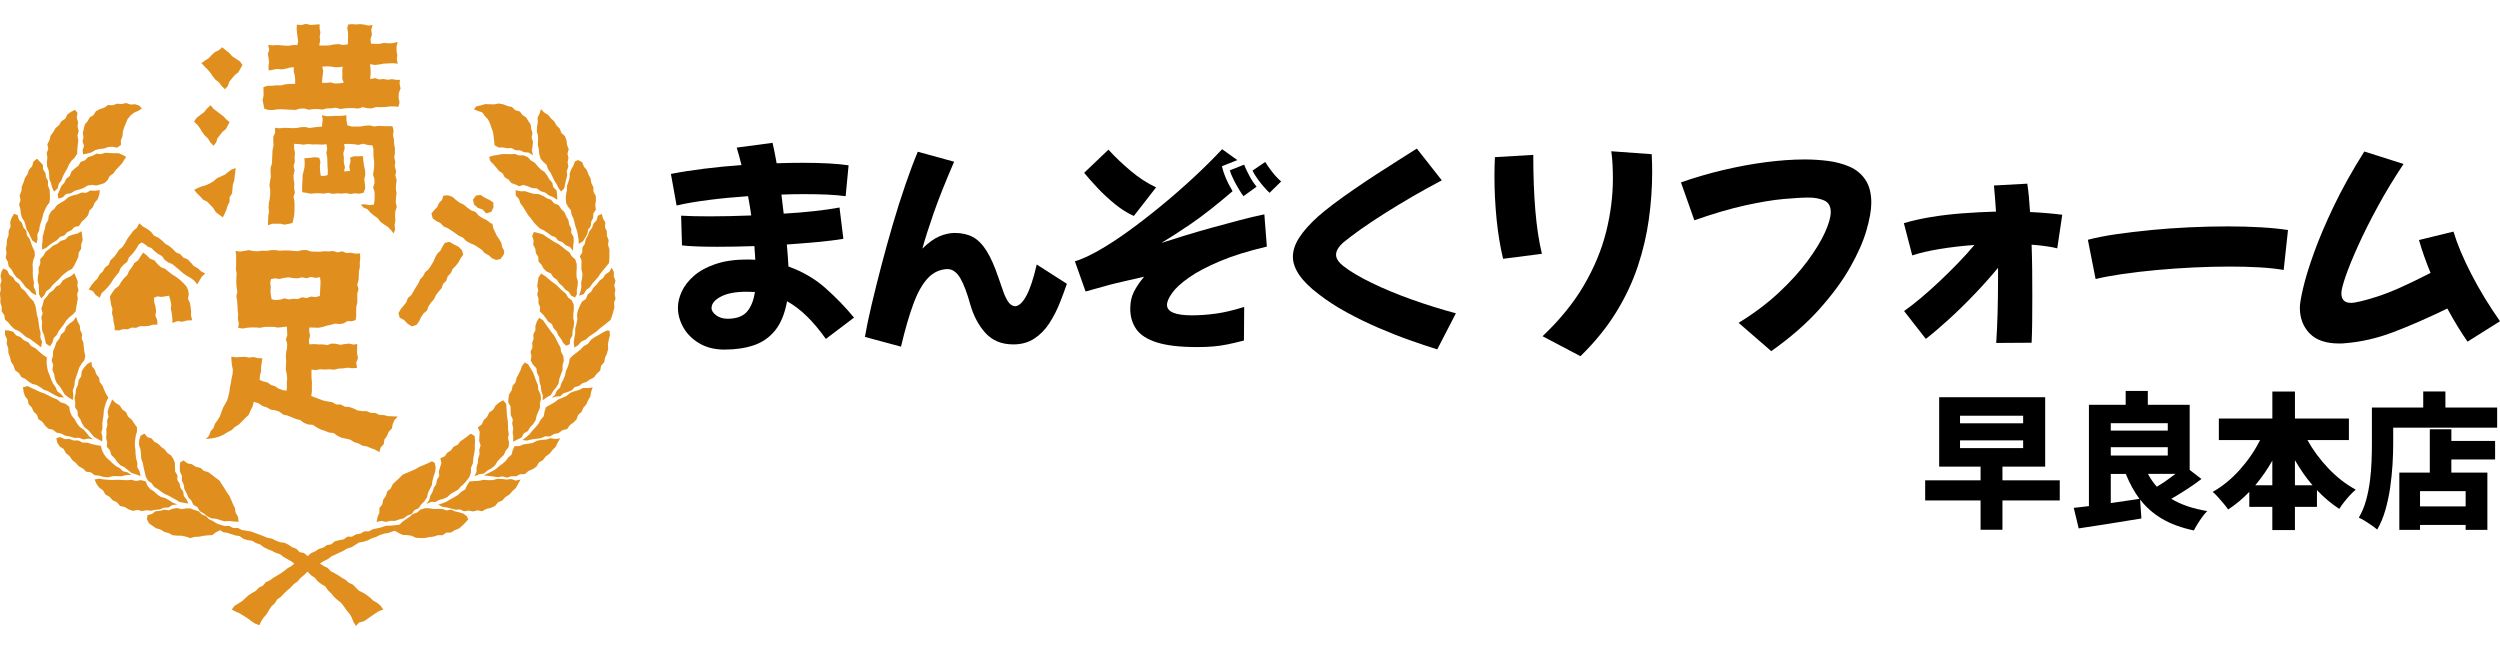
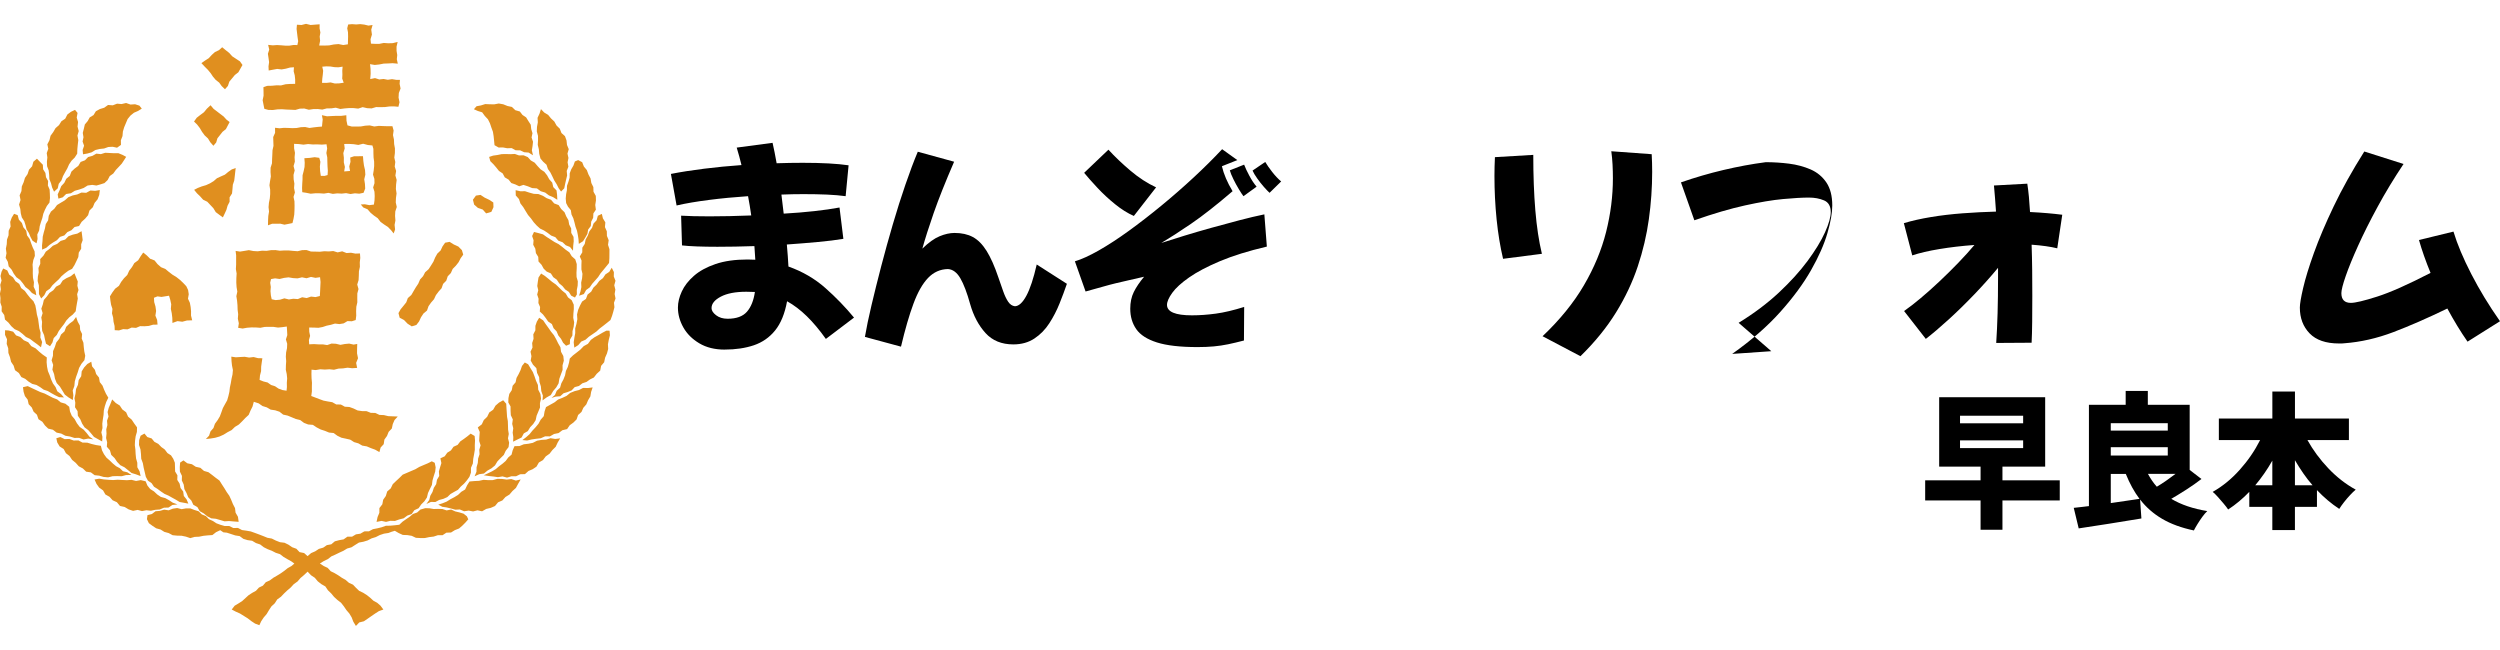
<svg xmlns="http://www.w3.org/2000/svg" version="1.1" viewBox="0 0 100 26.013">
  <defs>
    <style>
      .st0 {
        fill: #e08f1f;
      }
    </style>
  </defs>
  <g id="black">
    <g id="black1" data-name="black">
      <g>
        <path d="M28.987,13.984c-.393,0-.731-.083-1.012-.25s-.495-.378-.64-.635c-.145-.257-.218-.522-.218-.794,0-.206.051-.421.154-.645.103-.224.265-.433.486-.626.221-.194.508-.351.862-.472.354-.121.782-.182,1.284-.182.103,0,.206.003.309.009-.012-.188-.024-.369-.036-.545-.533.018-1.026.027-1.48.027-.303,0-.576-.005-.821-.014-.245-.009-.443-.023-.595-.041l-.036-1.189c.291.018.669.027,1.135.027.52,0,1.077-.012,1.67-.036-.036-.26-.079-.517-.127-.771-.539.036-1.059.086-1.561.15-.502.064-.935.138-1.298.222l-.227-1.262c.399-.079.843-.148,1.33-.209.487-.061.985-.109,1.493-.145-.054-.224-.118-.457-.191-.699l1.434-.191c.054.236.109.508.163.817.363-.012.711-.018,1.044-.018.768,0,1.38.033,1.834.1l-.118,1.235c-.212-.03-.463-.051-.753-.064-.29-.012-.602-.018-.935-.018-.285,0-.578.006-.881.018.03.248.06.502.091.762.43-.024.837-.057,1.221-.1.384-.042.722-.091,1.012-.145l.154,1.253c-.29.049-.632.091-1.026.127-.393.036-.805.07-1.235.1.03.333.051.626.064.881.563.2,1.054.486,1.475.858.421.372.803.767,1.148,1.185l-1.126.853c-.254-.357-.508-.66-.762-.908-.254-.248-.517-.448-.79-.599-.091.496-.25.885-.477,1.166-.227.281-.511.479-.853.595-.342.115-.731.172-1.166.172ZM28.461,12.323c0,.097.06.192.182.286.121.094.275.141.463.141.351,0,.608-.094.772-.281.163-.187.269-.451.318-.79-.109-.006-.224-.009-.345-.009-.43,0-.769.065-1.017.195-.248.13-.372.283-.372.458h0Z" />
        <path d="M38.165,6.468c-.351.811-.623,1.495-.817,2.052-.194.557-.345,1.032-.454,1.425.248-.242.478-.407.69-.495.212-.088.411-.132.599-.132.284,0,.528.054.731.163.203.109.386.294.549.554.163.26.321.614.472,1.062.067.194.13.377.191.549.06.172.127.313.2.422s.163.169.272.182c.157-.006.31-.147.458-.422.148-.275.286-.691.413-1.248l1.207.772c-.085.248-.183.512-.295.79-.112.278-.248.542-.409.79-.16.248-.358.451-.595.608-.236.157-.517.236-.844.236-.466,0-.837-.151-1.112-.454-.275-.302-.48-.687-.613-1.153-.127-.46-.259-.806-.395-1.039-.136-.233-.301-.355-.495-.368-.309.006-.573.124-.794.354-.221.23-.416.573-.585,1.03-.17.457-.336,1.03-.499,1.72l-1.443-.39c.06-.357.148-.779.263-1.266.115-.487.245-1.009.39-1.566.145-.557.3-1.113.463-1.67.163-.557.331-1.086.504-1.589.173-.502.337-.941.495-1.316l1.452.399h0Z" />
        <path d="M42.994,10.453c.266-.079.585-.224.958-.436.372-.212.772-.472,1.198-.781.427-.309.862-.646,1.307-1.012s.874-.741,1.289-1.126c.414-.384.794-.761,1.139-1.13l.608.436-.617.245c.073.315.215.648.427.999-.642.551-1.195.985-1.661,1.303-.466.318-.862.573-1.189.767.26-.085.563-.18.908-.286.345-.106.708-.212,1.089-.318.381-.106.756-.207,1.126-.304.369-.097.702-.175.998-.236l.1,1.289c-.744.175-1.371.371-1.879.585-.508.215-.918.431-1.23.649s-.537.424-.676.617c-.139.194-.209.354-.209.481,0,.278.333.418.999.418.302,0,.62-.023.953-.068.333-.045.711-.135,1.135-.268l-.009,1.343c-.23.06-.44.11-.631.15s-.383.068-.576.086c-.194.018-.412.027-.654.027-.69,0-1.23-.062-1.62-.186-.39-.124-.666-.301-.826-.531-.16-.23-.241-.502-.241-.817,0-.254.047-.477.141-.667.094-.191.231-.395.413-.613-.236.054-.442.101-.617.141-.176.04-.345.079-.508.118-.163.039-.34.086-.531.141-.191.054-.419.118-.685.191l-.427-1.207h-0ZM43.366,6.913l.971-.926c.254.278.548.558.881.84s.675.504,1.026.667l-.89,1.144c-.248-.109-.499-.266-.753-.472-.254-.206-.489-.423-.704-.654-.215-.23-.392-.43-.531-.599ZM49.738,7.848c-.042-.054-.103-.147-.182-.277-.079-.13-.153-.266-.222-.408-.07-.142-.117-.259-.141-.35l.572-.227c.048.127.118.275.209.445.091.17.187.315.29.436l-.526.381h0ZM50.782,7.712c-.054-.048-.129-.126-.222-.231-.094-.106-.185-.221-.272-.345-.088-.124-.15-.228-.186-.313l.508-.345c.067.115.159.248.277.399.118.151.237.278.359.381l-.463.454h-0Z" />
-         <path d="M57.49,13.975c-.333-.103-.703-.227-1.112-.372-.409-.145-.829-.312-1.262-.499-.433-.187-.853-.393-1.262-.617-.409-.224-.776-.463-1.103-.717-.69-.52-1.035-1.02-1.035-1.498,0-.248.083-.502.25-.762.166-.26.416-.542.749-.844.163-.145.369-.312.617-.499.248-.187.522-.384.822-.59.299-.206.602-.409.908-.608.306-.2.599-.387.88-.563.281-.175.525-.33.731-.463l.999,1.271c-.393.206-.785.422-1.176.649-.39.227-.762.453-1.116.676-.354.224-.672.436-.953.635-.281.2-.51.372-.685.517-.2.176-.3.342-.3.499,0,.145.094.294.281.445.278.218.657.443,1.135.676.478.233,1.009.454,1.593.663.584.209,1.178.395,1.784.558l-.745,1.443h0Z" />
        <path d="M60.123,10.353c-.115-.484-.201-1.011-.259-1.58-.057-.569-.086-1.147-.086-1.734,0-.127.001-.254.005-.381.003-.127.008-.251.014-.372l1.534-.091c0,.823.027,1.563.082,2.219.055.657.142,1.236.263,1.738,0,0-1.552.2-1.552.2ZM63.218,14.248l-1.516-.799c.69-.654,1.241-1.331,1.652-2.033.411-.702.708-1.415.89-2.138.182-.723.272-1.439.272-2.147,0-.182-.005-.363-.014-.545s-.026-.36-.05-.536l1.616.118c.006.115.011.231.014.35.003.118.005.238.005.359,0,.623-.044,1.253-.132,1.888-.088.635-.236,1.266-.445,1.893-.209.626-.499,1.241-.871,1.843-.372.602-.846,1.185-1.421,1.747v0Z" />
-         <path d="M70.852,14.048l-1.307-1.135c.611-.375,1.147-.778,1.607-1.207.46-.43.844-.853,1.153-1.271.308-.418.54-.797.694-1.139.154-.342.231-.613.231-.812,0-.236-.089-.392-.268-.468-.179-.076-.38-.113-.604-.113-.266,0-.611.02-1.035.059-.424.039-.93.124-1.52.254-.59.13-1.266.328-2.029.595l-.536-1.516c.557-.194,1.122-.359,1.697-.495.575-.136,1.141-.241,1.697-.313s1.077-.109,1.561-.109c.308,0,.619.02.93.059.312.04.599.117.862.231.263.115.473.289.631.522.157.233.236.54.236.921,0,.29-.065.66-.195,1.107-.13.448-.348.941-.654,1.48-.306.539-.716,1.095-1.23,1.67-.514.575-1.156,1.135-1.925,1.679h0Z" />
+         <path d="M70.852,14.048l-1.307-1.135c.611-.375,1.147-.778,1.607-1.207.46-.43.844-.853,1.153-1.271.308-.418.54-.797.694-1.139.154-.342.231-.613.231-.812,0-.236-.089-.392-.268-.468-.179-.076-.38-.113-.604-.113-.266,0-.611.02-1.035.059-.424.039-.93.124-1.52.254-.59.13-1.266.328-2.029.595l-.536-1.516c.557-.194,1.122-.359,1.697-.495.575-.136,1.141-.241,1.697-.313c.308,0,.619.02.93.059.312.04.599.117.862.231.263.115.473.289.631.522.157.233.236.54.236.921,0,.29-.065.66-.195,1.107-.13.448-.348.941-.654,1.48-.306.539-.716,1.095-1.23,1.67-.514.575-1.156,1.135-1.925,1.679h0Z" />
        <path d="M77.034,13.558l-.871-1.117c.2-.139.422-.312.667-.517.245-.206.496-.43.753-.672s.507-.489.749-.74c.242-.251.457-.489.645-.713-.496.036-.962.091-1.398.163s-.799.157-1.089.254l-.336-1.289c.321-.097.682-.178,1.085-.245.402-.067.826-.116,1.271-.15.445-.033.888-.056,1.33-.068-.024-.363-.051-.711-.082-1.044l1.334-.073c.024.157.045.333.064.526.018.194.033.396.045.608.484.024.914.061,1.289.109l-.2,1.343c-.272-.067-.614-.115-1.026-.145.012.339.019.682.023,1.03s.005.685.005,1.012c0,.369-.001.716-.005,1.039-.003.324-.011.604-.023.84l-1.416.009c.024-.357.042-.753.055-1.189.012-.436.018-.899.018-1.389v-.427c-.285.345-.599.698-.944,1.058-.345.36-.688.696-1.03,1.007-.342.312-.646.57-.912.776h-0Z" />
-         <path d="M83.824,11.161l-.309-1.57c.321-.085.697-.159,1.13-.222.433-.063.9-.119,1.402-.168.502-.048,1.015-.085,1.538-.109s1.033-.036,1.53-.036c.466,0,.905.012,1.316.036s.775.061,1.089.109l-.173,1.598c-.272-.048-.592-.083-.958-.104-.366-.021-.761-.032-1.185-.032-.472,0-.961.012-1.466.036-.505.024-1.002.059-1.489.104-.487.045-.94.098-1.357.159-.418.061-.775.127-1.071.2h-0Z" />
        <path d="M93.782,13.73c-.036.006-.073.009-.109.009h-.109c-.527,0-.92-.135-1.18-.404-.26-.269-.39-.613-.39-1.03,0-.145.044-.407.132-.785.088-.378.231-.846.431-1.402.2-.557.464-1.18.794-1.87.33-.69.737-1.419,1.221-2.188l1.57.499c-.387.581-.734,1.153-1.039,1.716-.306.563-.566,1.082-.78,1.557-.215.475-.38.879-.495,1.212-.115.333-.173.56-.173.681,0,.26.127.39.381.39.175,0,.525-.083,1.048-.25.523-.166,1.236-.483,2.138-.949-.194-.472-.348-.911-.463-1.316l1.38-.336c.151.502.389,1.068.713,1.697.324.63.706,1.259,1.148,1.888l-1.298.817c-.139-.2-.277-.411-.413-.635-.136-.224-.268-.454-.395-.69-.787.381-1.507.696-2.16.944-.654.248-1.304.396-1.952.445l0.0 0Z" />
        <path d="M82.39,20.018h-2.292v1.172h-.875v-1.172h-2.216v-.805h2.216v-.548h-1.656v-2.776h4.24v2.776h-1.709v.548h2.292v.805h-0ZM78.401,16.932h2.525v-.303h-2.525v.303ZM78.401,17.924h2.525v-.309h-2.525v.309Z" />
        <path d="M88.058,19.16c-.187.144-.386.284-.598.42-.212.136-.415.261-.609.373.389.233.869.397,1.44.49-.062.058-.127.134-.195.227-.068.093-.132.189-.192.286s-.11.185-.149.262c-.498-.105-.92-.259-1.268-.464-.348-.204-.643-.462-.883-.773l.052.758c-.432.074-.869.145-1.312.213s-.842.129-1.196.184l-.198-.822c.089-.008.186-.018.289-.032.103-.014.209-.026.318-.038v-4.053h1.47v-.554h.886v.554h1.674v2.607l.472.362h0ZM84.431,16.927v.297h2.28v-.297h-2.28ZM84.431,18.221h2.28v-.332h-2.28v.332ZM84.431,20.123c.19-.027.382-.055.575-.084.192-.029.384-.057.574-.085-.21-.28-.393-.612-.548-.997h-.601v1.166ZM85.918,18.956c.05.093.105.183.163.268.058.086.122.167.192.245.124-.074.251-.155.379-.245.128-.089.251-.179.368-.268h-1.102Z" />
        <path d="M92.298,17.603c.222.4.5.777.834,1.129s.7.637,1.097.854c-.07.058-.147.132-.23.222-.084.089-.163.183-.239.28-.076.097-.139.187-.19.268-.319-.21-.616-.461-.892-.752v.671h-.881v.927h-.904v-.927h-.921v-.601c-.261.272-.542.507-.846.706-.047-.07-.107-.149-.181-.236-.074-.087-.149-.174-.224-.259-.076-.085-.147-.155-.213-.21.393-.222.753-.516,1.082-.884.329-.367.6-.763.814-1.187h-1.65v-.863h2.14v-1.079h.904v1.079h2.158v.863s-1.656,0-1.656,0ZM90.893,19.411v-.986c-.101.179-.209.351-.324.516-.115.165-.234.322-.359.47h.682ZM92.502,19.411c-.132-.152-.257-.312-.373-.481-.117-.169-.227-.343-.332-.522v1.003h.706Z" />
-         <path d="M99.886,16.303v.805h-4.158v.647c0,.245-.009.516-.026.813-.018.297-.049.603-.093.916-.045.313-.109.616-.192.91-.084.294-.193.557-.33.79-.051-.047-.121-.102-.213-.166s-.185-.125-.28-.184c-.095-.058-.176-.101-.242-.128.124-.21.222-.441.291-.694.07-.253.121-.511.155-.776.033-.264.054-.524.064-.779.01-.255.014-.489.014-.703v-1.452h2.053v-.642h.887v.642s2.07,0,2.07,0ZM98.054,17.638h1.75v.741h-1.75v.525h1.441v2.292h-.869v-.198h-1.825v.198h-.828v-2.292h1.219v-1.732h.863s0,.467,0,.467ZM98.626,19.644h-1.825v.612h1.825v-.612Z" />
      </g>
    </g>
  </g>
  <g id="orange">
    <g>
      <g>
        <path class="st0" d="M9.186,4.88l-.073.138-.077.147-.134.107-.102.13-.103.13-.05.168-.111.131-.125-.142-.092-.151-.131-.121-.105-.142-.091-.154-.108-.14-.123-.12.107-.15.143-.112.147-.109.117-.142.147-.138.123.146.133.1.132.103.134.1.114.125.126.097ZM8.913,8.694l-.14-.102-.143-.107-.095-.157-.122-.129-.121-.129-.167-.082-.119-.133-.128-.124-.113-.137.147-.076.16-.062.168-.049.158-.072.148-.09.133-.116.157-.072.159-.07.135-.111.141-.099.156-.057-.018.161-.019.172-.021.172-.056.165-.014.174-.018.175-.097.153-0.0.18-.081.156-.047.167-.072.157-.068.142ZM9.699,2.6l-.08.141-.085.151-.141.109-.109.132-.11.132-.058.172-.117.133-.132-.127-.1-.139-.136-.106-.111-.13-.096-.144-.109-.131-.121-.121-.138-.147.148-.104.147-.094.118-.129.129-.116.162-.077.127-.115.138.114.143.113.122.136.153.101.155.101.102.145ZM10.574,4.352l-.035-.171-.033-.174.037-.179-.002-.176-.004-.165.152-.053.185-.004.183-.017.186.003.182-.046.185-.013.196-.002.001-.171-.017-.167-.043-.166.011-.161-.155.011-.168.046-.17.03-.177-.02-.17.031-.17.032-.008-.167.024-.167-.023-.167-.025-.167.053-.168-.043-.189.187.019.166-.012.166.01.166.014.166-0.0.166-.027.152.004.032-.153-.024-.164-.02-.165-.019-.165.014-.167.183.011.181-.046.183.046.182-.015.179-.013-.002.162.032.165-.028.165.017.166-.037.19.21.003.188-.007.187-.037.188-.016.189.038.186-.028.004-.158.004-.161-.004-.161-.031-.161.038-.152.155-.014.164.012.164-.013.164.019.163.04.166-.024-.053.187.027.196-.056.187.018.176.158.008.178 0.0.176-.036.179.013.179-.005.196-.048-.043.189.001.167.027.167-.017.168.039.178-.205-.019-.179.01-.179.006-.179.035-.18.019-.188-.032.02.193.004.192-.017.212.193-.039.169.054.171-.019.169.032.171-.025.17.028.146 0-.013.16.038.187-.069.179-.011.183.038.187-.044.181-.178-.016-.179.003-.179.024-.179.004-.179-.003-.177.053-.179-.009-.18-.041-.178.058-.18-.02-.179-.002-.179.014-.179.023-.18-.051-.179.026-.18.002-.179.047-.18-.022-.18.002-.179.027-.18-.049-.18.005-.179.051-.18-.008-.18-.007-.179-.013-.179.006-.179.025-.18-.003-.164-.044ZM11.697,8.923l-.158.033-.161.031-.164-.039-.163.001-.163 0-.169.064.004-.2.009-.175.029-.174-.019-.177.015-.175.035-.174.015-.175-.001-.176-.028-.178.025-.174.031-.174-.013-.177.003-.176.055-.173.005-.176.009-.175.007-.175.039-.173-.006-.177-.005-.177.075-.167-.002-.204.18.021.17-.018.171.004.172.008.171-.006.17-.032.171-.007.173.038.171-.024.171-.019.158-.013.013-.134.016-.15-.032-.171.205.044.188-.01.188-.008.189.001.207-.025.007.218.039.187.169.046.18.001.181-.002.181-.032.181-.011.181.043.181-.024.181.008.182.006.181-.002.048.174-.025.183.038.177.008.18.032.178-.002.181-.023.182.039.178-.023.181.056.178-.029.181.051.178-.023.18-.008.18.027.18-.024.18-.008.18.04.181-.059.178-.009.18.014.181-.033.178.02.183-.057.159-.103-.13-.126-.128-.152-.1-.145-.106-.112-.146-.148-.103-.138-.115-.12-.138-.172-.074-.099-.119.162-.008.18.035.183-.023.024-.172.007-.171-.009-.171-.053-.171.054-.171-.005-.171-.054-.171.028-.172.018-.172-.001-.172-.023-.171-.006-.171-.001-.172-.039-.137-.183-.018-.189-.051-.191.048-.189-.03-.19-.011-.187.003.02.18-.055.185.022.184-.002.185.043.185-.028.179.233-.019-.03-.18.049-.186-.011-.171.157-.052.175-0.0.178-.002.015.192.025.182.042.181.013.184-.044.186.028.184.01.186-.065.169-.17.036-.177-.015-.176.028-.176-.035-.176.019-.177-.01-.177.021-.177-.041-.177.029-.177-.012-.177 0-.178.017-.175-.036-.162-.025-.008-.167.007-.169.011-.169.002-.17.043-.166.036-.167.007-.17-.014-.181.211-.013.201-.028.184.025.045.159-.02.188.009.186.028.188.147.003.124-.034.01-.173-.013-.177-.006-.177-.004-.178-.036-.177.032-.179-.026-.171-.183.014-.185-.009-.185.003-.185-.017-.185.025-.186-.024-.189-.008.002.184.034.176-.016.176.011.176-.051.176.044.176-.046.176.005.176.029.176-.013.177.034.177-.055.176.037.177.004.177-.003.176-.009.176-.031.175-.039.159ZM12.879,3.313l.179.003.165-.019.167.042.167-.003.191-.027-.06-.166.008-.157-.005-.157.013-.163-.166.026-.161-.006-.161-.026-.161-.006-.165.013.036.163-.015.159-.02.16-.011.164Z" />
        <path class="st0" d="M12.448,15.839l.162.062.165.063.166.061.175.034.176.029.158.09.184.003.16.088.181.01.167.061.163.078.177.026.182.003.167.067.18.004.166.078.179.008.174.042.178.007.203.008-.13.14-.07.162-.038.178-.127.133-.066.164-.104.145-.028.184-.124.135-.048.182-.172-.098-.168-.061-.165-.07-.18-.031-.157-.09-.172-.05-.153-.098-.176-.04-.177-.038-.161-.078-.149-.109-.184-.019-.165-.068-.17-.055-.16-.083-.153-.102-.187-.015-.167-.064-.149-.111-.176-.043-.165-.07-.166-.068-.178-.039-.147-.116-.17-.056-.182-.027-.156-.091-.172-.053-.15-.106-.197-.064-.051.19-.081.162-.072.171-.136.126-.126.132-.131.128-.157.095-.133.128-.163.085-.156.097-.168.076-.177.051-.181.029-.185.019.127-.132.058-.173.118-.134.059-.17.105-.143.091-.151.062-.166.059-.166.084-.155.088-.156.049-.17.04-.172.02-.176.037-.172.029-.173.039-.174.016-.176-.036-.176-.019-.174-.009-.186.18.026.178-.011.178-.009.177.031.179-.021.177.045.173.004-.024.162-.024.176-.003.178-.044.172-.016.178.156.062.164.041.139.1.16.051.141.095.158.057.161.026.014-.146-.003-.173.013-.173-.017-.173-.037-.173.004-.173.011-.173-.014-.173.011-.173.036-.173.008-.174-.052-.174.056-.173-.009-.173-.011-.171-.175.025-.176.017-.178-.027-.177-.002-.177.003-.176.035-.177-.013-.177-.002-.177.013-.178.032-.178-.029.027-.182-.039-.18.013-.182-.022-.18-.006-.181-.016-.18-.029-.18.039-.182-.03-.18-.011-.181.002-.181.011-.182-.03-.18.01-.181 0-.182.001-.182-.022-.18.176.027.177-.028.177-.03.177.035.177.011.177-.024.177.006.177-.027.178-.003.177.025.178-.011.178.001.178.017.177.013.178-.043.178-.004.177.06.178.003.178.005.179-.02.178.008.179-.016.176.054.181-.043.174.069.179-.012.175.034.184-.006.012.181-.02.177.004.179-.038.176-.005.178-.009.177-.054.175.051.181-.047.175-.002.178.002.179-.04.176-.008.178.004.179-.021.175-.155.049-.175-.007-.154.092-.168.028-.177-.021-.164.049-.167.035-.164.054-.168.031-.172-.008-.197-.003.004.171.033.165-.047.164.011.172.192-.009.176.011.176 0.0.176.028.176-.061.176.009.176.043.176-.033.176-.017.177.04.145-.026-.006.188-.002.19.039.193-.075.187.04.2-.2.013-.183-.021-.181.027-.182.009-.18.046-.184-.019-.182.012-.183-.012-.182.032-.167-.017-.004.172.005.176.016.176-.004.176.001.176-.024.175ZM12.794,11.843l.01-.186.009-.188.009-.189-.02-.192-.183.026-.18-.037-.178.053-.181-.037-.178.042-.18-.011-.181-.03-.179.022-.179.043-.181-.025-.161.029-.034.148.025.166-.013.168.015.167.033.158.154.034.178-.016.176-.054.181.044.177-.028.18.013.173-.073.182.032.173-.059.181.02.17-.042Z" />
      </g>
      <path class="st0" d="M2.912,16.003l.022-.192-.025-.192.065-.178.018-.187.052-.18.064-.177.056-.181.094-.164.119-.146.032-.176-.037-.173-.021-.173-.015-.175-.068-.166.016-.181-.078-.163-.013-.177-.085-.157-.064-.187-.117.159-.149.109-.132.129-.066.18-.139.126-.072.17-.116.147-.058.176-.073.171-.004.187-.054.18.063.184-.031.191.067.176.036.185.07.175.129.142.097.158.097.16.148.113.174.106ZM4.087,17.662l.01-.187-.043-.179.045-.173-.007-.177.022-.175.028-.174.011-.177.041-.172.055-.168.084-.171-.095-.161-.073-.159-.064-.164-.11-.142-.031-.18-.114-.141-.051-.17-.113-.14-.031-.183-.158.091-.126.136-.099.159-.019.193-.103.159-.028.185-.078.171-.02.185-.041.183.033.178-.012.181.102.155.012.185.101.149.07.166.098.15.147.11.115.133.113.138.155.087.175.097ZM4.678,5.911l.16-.114-.003-.187.065-.167.015-.179.051-.171.069-.165.07-.166.114-.14.14-.113.163-.071.149-.093-.094-.119-.173-.056-.184.012-.176-.062-.181.042-.181-.015-.171.066-.189-.014-.153.11-.174.053-.16.088-.094.154-.151.09-.084.151-.113.134-.039.169-.043.168.028.173-.036.171.06.17-.058.17.016.172.174-.031.167-.047.155-.094.171-.041.176-.019.168-.06.176-.009.17.037ZM2.001,13.85l.097-.152.05-.174.123-.126.079-.156.103-.14.107-.137.094-.147.119-.128.137-.107.118-.132.024-.172.029-.168.031-.168-.027-.173.054-.169-.044-.17.016-.172-.066-.16-.068-.168-.15.12-.166.074-.153.096-.102.159-.163.087-.112.143-.151.105-.107.146-.12.138-.041.177-.059.171.052.178-.054.177.032.176-.011.179.016.178.074.168.036.172.042.173.163.103ZM2.16,7.67l.149-.137.04-.18.11-.14.06-.167.084-.155.088-.154.072-.162.099-.147.126-.125.1-.156.006-.183.017-.18.021-.179-.034-.182.05-.18-.046-.18.02-.182-.053-.177.033-.187-.101-.122-.161.076-.145.109-.086.168-.153.103-.096.154-.139.121-.091.157-.108.147-.044.179-.085.165.039.179-.063.171.025.174-.018.176.007.175.064.169.019.173.009.176.066.164.043.168.077.168ZM5.625,19.045l-.042-.193-.09-.162-.001-.18-.049-.172-.018-.177-.009-.178-.023-.177.009-.179.024-.177.05-.173.005-.183-.111-.153-.102-.154-.145-.121-.078-.175-.153-.115-.103-.156-.159-.1-.143-.142-.069.176-.07.16-.044.169.036.178-.059.168.014.174-.044.171.01.174-.017.173.042.171-.013.177.125.144.052.182.132.128.103.152.127.132.168.085.141.113.142.115.175.053.193.073ZM5.832,19.072l.085.153.147.102.096.142.145.091.136.101.141.095.156.068.148.083.15.082.149.091.17.031.179.034-.07-.168-.111-.138-.026-.178-.106-.143-.036-.171-.094-.151.006-.183-.093-.155-.004-.176-.006-.173-.063-.157-.09-.137-.145-.094-.105-.14-.139-.101-.12-.125-.155-.082-.112-.136-.172-.055-.114-.14-.155.087-.058.18-.006.188.06.182.019.184.01.187.065.176.033.183.043.181.043.183ZM1.46,9.735l.042-.176-.011-.18.074-.158.023-.172.05-.165.055-.163.038-.169.066-.16.078-.154.104-.136.02-.181-.005-.171-.01-.17-.069-.16.01-.177-.085-.154-.023-.171-.093-.148-.01-.18-.125-.127-.112-.116-.142.122-.051.183-.125.137-.056.174-.105.152-.052.175-.074.168-.014.185-.073.171.036.187-.058.181.05.178.018.171.042.166.096.148.052.162.041.166.092.145.064.157.08.15.159.106ZM1.647,11.939l.125-.131.081-.161.142-.1.104-.138.124-.119.127-.116.113-.13.131-.111.138-.103.152-.077.099-.158.076-.157.074-.158.018-.177.096-.153 0-.179.06-.165-.021-.176-.024-.183-.17.097-.179.041-.172.063-.135.135-.179.053-.141.119-.171.075-.135.125-.148.111-.095.161-.129.136.003.189-.073.167.011.175-.034.172-.009.174.048.174.004.173-0.0.175.09.178ZM9.546,20.872l-.028-.201-.095-.164-.022-.182-.084-.162-.068-.167-.076-.164-.104-.148-.093-.154-.099-.152-.099-.157-.149-.109-.144-.113-.147-.11-.179-.052-.143-.124-.184-.041-.155-.103-.184-.037-.155-.116-.133.088-.013.18.005.181.081.17-.004.183.075.165.027.181.086.159.068.168.125.133.078.166.163.094.094.163.159.089.141.115.162.083.185.018.171.049.173.052.181-.011.179.016.203.015ZM4.178,7.324l.127-.121.084-.16.142-.102.102-.142.119-.126.118-.127.095-.144.082-.128-.142-.077-.166-.068-.178 0-.176-.009-.177-.009-.172.054-.182-.019-.158.089-.172.047-.125.13-.174.066-.094.158-.144.106-.13.122-.067.173-.14.115-.078.161-.122.133-.067.166-.075.165.028.168.173-.051.137-.134.19-.03.157-.099.179-.05.173-.061.161-.1.185-.024.167.025.159-.045.162-.052ZM2.032,8.476l-.082.156-.025.181-.094.15-.033.173-.048.166-.041.169-.009.173-.019.171.004.17.163-.071.133-.117.145-.099.151-.09.123-.132.173-.058.123-.134.161-.074.126-.129.179-.04.104-.167.138-.125.12-.141.054-.185.135-.133.071-.172.12-.146.066-.174.023-.195-.189.031-.187-.013-.168.092-.191-.01-.169.076-.181.039-.172.069-.142.126-.156.093-.157.096-.109.149-.144.123ZM5.254,18.997l-.163-.106-.173-.042-.124-.12-.151-.081-.131-.109-.123-.119-.13-.113-.101-.14-.078-.153-.045-.182-.195-.03-.177-.043-.174-.053-.187-.002-.167-.087-.188.004-.174-.063-.187.007-.173-.084-.16.049.037.168.095.159.161.104.09.165.145.115.104.155.143.117.123.138.163.087.133.129.187.027.151.113.182.019.176.051.182.017.181-.046.18-.005.182.006.176-.047.21-.003ZM1.452,11.817l-.029-.181-.077-.168.012-.179-.039-.174-.008-.178.002-.178-.01-.179.029-.177.063-.167-.011-.181-.077-.162-.063-.165-.057-.168-.107-.147-.03-.181-.116-.141-.057-.17-.122-.135-.049-.181-.143-.053-.093.152-.062.171.016.188-.077.168-.005.182-.063.173-.009.182-.035.179.025.182-.035.182.088.162.034.18.119.134.084.158.105.143.148.108.112.137.102.146.142.11.12.131.172.092ZM2.768,16.27l-.154-.122-.184-.053-.144-.118-.173-.066-.163-.085-.164-.084-.174-.06-.166-.078-.167-.078-.17-.082-.19.044.024.181.053.172.111.145.039.181.126.133.072.166.134.124.061.178.156.103.104.148.13.126.188.045.149.115.182.038.167.087.183.031.178.056.188-.002.178.064.19-.036.201.033-.156-.11-.112-.145-.121-.136-.155-.107-.111-.146-.089-.162-.119-.142-.071-.171-.03-.188ZM5.827,19.252l-.196-.048-.189.034-.181-.044-.185.014-.184-.009-.184-.01-.185.013-.185-.01-.185-.015-.185-.03-.186.033.078.175.108.15.153.109.095.165.165.093.124.139.171.078.123.149.187.041.159.096.178.06.182-.039.176.047.176-.033.18.02.175-.038.179-.013.167-.071.182-.006.155-.103.203-.023-.187-.069-.148-.098-.153-.085-.175-.047-.147-.099-.129-.122-.152-.096-.111-.139-.071-.17ZM1.64,13.892l.045-.211-.071-.181.009-.189-.049-.181-.025-.185-.025-.185-.048-.18-.028-.184-.035-.182-.076-.166-.127-.128-.112-.139-.105-.145-.145-.112-.079-.168-.15-.108-.098-.153-.15-.107-.08-.171-.163-.078-.067.131-.041.172.042.18-.052.172.022.176-.035.176.021.176-.005.178.056.171-.004.18.105.151.03.181.138.122.114.143.135.121.171.075.143.111.135.122.165.08.144.11.146.106.147.117ZM2.561,15.899l-.122-.138-.148-.11-.068-.167-.105-.145-.073-.163-.059-.168-.069-.165-.035-.175-.017-.178.007-.193-.166-.115-.145-.121-.139-.128-.172-.088-.119-.155-.178-.08-.139-.13-.171-.065-.117-.148-.18-.048-.143-.01-.002.185.08.175-.013.187.061.175.007.187.064.173.043.18.103.156.054.18.154.113.099.162.157.072.133.11.145.091.172.044.147.087.14.1.164.055.147.087.151.083.154.075.195.011ZM21.641,15.945l-.025-.185-.087-.173-.013-.187-.075-.171-.059-.174-.067-.172-.097-.157-.093-.156-.133-.071-.112.139-.058.167-.076.158-.085.154-.038.176-.118.138-.035.177-.098.148-.034.167-.006.174.089.159.002.178.01.175.079.168-.024.179.042.173-.023.178.025.174-.007.186.175-.088.163-.079.089-.164.161-.092.093-.154.123-.131.097-.151.038-.18.068-.162.068-.165-.002-.178.044-.178ZM23.068,10.557l-.057-.182-.142-.126-.095-.156-.149-.106-.14-.115-.145-.109-.162-.084-.153-.099-.155-.099-.152-.108-.178-.049-.18-.046-.075.163.058.169-.014.18.084.159.023.175.094.152.01.183.123.134.084.153.122.118.166.073.095.149.141.101.097.146.132.111.109.135.146.098.093.149.151.075.076-.123-.003-.177.034-.173.007-.174-.05-.173-.004-.173.01-.175.001-.175ZM22.947,12.181l-.078-.171-.149-.115-.092-.156-.141-.113-.127-.126-.13-.124-.148-.103-.137-.115-.14-.113-.16-.104-.105.16-.027.169-.022.17.039.17-.043.172.056.167-.007.173.068.16-.012.18.127.115.108.141.098.142.151.102.067.165.121.127.069.164.109.136.081.154.121.122.15-.064.008-.186.094-.159.005-.179.046-.173.02-.177-.037-.179.007-.176.016-.177-.003-.18ZM22.553,14.426l-.02-.185-.091-.168-.025-.183-.092-.159-.08-.163-.088-.159-.115-.142-.104-.15-.107-.149-.105-.155-.16-.101-.093.156-.057.166-.001.179-.083.161.01.18-.056.168.014.179-.079.167.037.179-.03.176.091.163.135.141.029.19.082.17.014.19.055.179.017.186.063.178-.012.196.162-.119.168-.094.095-.162.122-.143.094-.163.032-.189.063-.173.065-.175-.001-.187.051-.185ZM20.625,7.61l.006.208.127.144.059.176.113.147.095.158.097.157.119.14.107.149.122.134.132.119.158.077.146.096.14.107.168.065.118.139.17.063.13.122.168.067.12.151.009-.203.02-.175-.008-.176-.091-.158-.003-.179-.08-.157-.031-.175-.087-.153-.068-.163-.134-.13-.102-.157-.179-.067-.124-.145-.174-.064-.158-.097-.171-.068-.189-.009-.175-.048-.175-.057-.184.003-.189-.043ZM20.343,17.882l.022-.176-.046-.175.032-.171-.027-.172-.005-.172-.006-.173-.031-.17-.011-.172-.012-.173-.01-.178-.122-.14-.166.093-.141.122-.094.164-.156.11-.083.172-.135.13-.08.172-.161.124.078.182-.013.18-.009.177.056.178-.052.176.011.179-.057.172-.013.177-.05.171-.003.18-.076.183.187-.085.187-.026.141-.118.16-.09.141-.116.097-.161.125-.131.13-.128.077-.166.115-.149ZM22.972,13.905l.158-.1.122-.143.168-.073.136-.121.149-.102.149-.103.133-.123.144-.109.142-.112.145-.117.065-.171.05-.17.044-.172-.018-.179.062-.171-.036-.178.029-.176-.044-.175.049-.179-.068-.171.004-.178-.086-.173-.099.165-.153.101-.1.15-.145.111-.106.145-.13.125-.089.16-.143.115-.067.176-.154.106-.084.161-.075.173-.043.182.012.192-.035.183-.05.181.001.189-.034.183-.027.185.024.21ZM21.108,6.283l-.165-.071-.183.005-.166-.059-.176.009-.174-.005-.175.003-.171.035-.172.024-.161.053.048.17.124.123.113.131.108.136.148.099.085.158.153.091.109.137.158.054.158.075.168-.055.179.057.169.07.192.013.152.113.178.054.149.113.17.071.167.105-.01-.195-.022-.18-.13-.132-.042-.18-.119-.133-.086-.157-.109-.141-.153-.102-.12-.129-.115-.136-.154-.089-.123-.135ZM23.16,11.829l.194-.067.091-.161.145-.106.101-.147.117-.132.117-.133.097-.149.113-.136.112-.137.115-.142.013-.188.002-.181.001-.181-.057-.176.026-.185-.07-.172-.004-.183-.075-.169.016-.19-.098-.161-.042-.177-.16.074-.049.18-.124.132-.058.169-.109.144-.061.167-.087.156-.035.177-.098.152-.002.186-.099.164.071.166-.006.177-0.0.175.042.178-.015.177-.037.174.008.179-.035.174-.06.176ZM21.841,16.282l-.058.176-.032.188-.123.141-.088.163-.118.142-.126.134-.116.144-.139.122-.146.11.187.019.182-.043.183-.027.184-.021.173-.077.192.002.165-.095.183-.038.151-.113.189-.046.105-.154.146-.106.128-.127.061-.177.136-.122.073-.165.12-.137.07-.165.092-.155.03-.179.061-.179-.19.024-.191-.005-.165.085-.18.046-.171.069-.147.12-.167.078-.173.068-.146.115-.161.089-.171.096ZM16.991,20.333l-.172.048-.135.12-.165.057-.132.113-.143.097-.141.099-.131.123-.183.021-.176.016-.18.004-.168.06-.172.042-.175.034-.161.086-.184.002-.158.092-.177.027-.156.093-.187.001-.151.107-.178.032-.173.046-.142.119-.177.033-.146.101-.173.05-.148.097-.163.071-.141.121-.139-.123-.182-.037-.128-.135-.168-.061-.147-.101-.159-.078-.181-.022-.166-.065-.16-.08-.177-.032-.164-.067-.166-.064-.167-.062-.168-.06-.176-.031-.177-.025-.161-.085-.184.004-.164-.08-.181 0-.171-.049-.161-.06-.138-.091-.16-.074-.124-.124-.162-.067-.128-.125-.167-.052-.164-.062-.175-.001-.174.031-.176-.045-.174.025-.168.066-.18-.027-.169.049-.177.016-.146.111-.175.044-.022.161.077.16.144.107.149.098.175.049.152.095.172.047.159.086.179.017.179.004.173.036.174.059.178-.049.176-.008.173-.035.176-.018.182-.012.146-.115.167-.08.128.086.136.013.169.055.168.055.177.028.149.11.169.051.18.025.154.092.168.056.144.111.158.079.165.063.157.081.171.055.141.11.152.089.154.085.126.092-.117.098-.151.085-.136.108-.142.1-.148.091-.15.087-.139.104-.161.072-.115.138-.158.076-.12.13-.153.084-.145.095-.128.117-.128.117-.147.093-.15.09-.118.152.163.086.167.074.154.096.154.096.145.112.152.1.171.063.073-.157.1-.151.118-.137.092-.155.099-.152.134-.124.098-.154.15-.108.124-.131.131-.124.137-.117.122-.133.148-.105.119-.139.139-.117.145-.137.138.145.151.101.118.141.142.112.161.092.103.154.13.125.115.139.133.122.147.113.112.143.102.15.118.138.093.155.065.171.104.171.135-.141.184-.046.15-.102.149-.104.15-.103.153-.098.178-.063-.116-.155-.131-.114-.154-.085-.127-.118-.135-.107-.146-.092-.159-.075-.126-.12-.121-.128-.161-.073-.131-.115-.151-.086-.143-.098-.149-.089-.157-.077-.12-.133-.159-.075-.154-.101.159-.099.16-.077.14-.109.162-.072.158-.077.16-.073.151-.092.172-.048.15-.096.152-.095.177-.033.169-.052.158-.082.169-.052.159-.081.168-.056.177-.027.126-.048.131-.039.156.091.163.074.183.007.173.029.168.079.179.01.179-.001.176-.037.176-.021.17-.056.184.002.154-.102.187-.007.153-.095.167-.065.136-.118.124-.125.11-.125-.056-.12-.132-.105-.166-.051-.169-.04-.163-.075-.181.035-.169-.056-.175-.005-.174.005-.174-.03-.176-.003ZM18.779,19.262l-.095.151-.079.167-.154.093-.129.123-.151.093-.157.083-.151.094-.164.066-.169.053.16.086.178.027.173.042.172.048.182-.009.17.072.182-.027.177.034.176-.045.183.039.167-.095.18-.042.17-.074.122-.148.173-.075.124-.138.16-.098.12-.141.138-.124.089-.165.101-.174-.192.045-.183-.061-.185.022-.184-.026-.185-.004-.184.05-.185.002-.186-.013-.182.04-.184.009-.2.018ZM20.579,17.847l-.072.166-.045.173-.132.113-.102.139-.13.112-.137.102-.13.113-.148.087-.154.075-.18.083.211.031.179.02.179.026.182-.031.181.049.178-.055.183.001.166-.081.19-.005.141-.126.168-.071.152-.102.097-.167.163-.096.112-.148.153-.108.113-.146.131-.13.079-.17.1-.167-.198.024-.188-.03-.175.056-.184.011-.18.033-.168.085-.179.037-.183.021-.171.07-.199.006ZM23.788,13.485l-.154.111-.117.158-.168.092-.133.137-.148.118-.15.116-.128.125-.029.165-.049.171-.076.162-.034.174-.065.165-.084.155-.05.175-.135.123-.069.167-.139.119.169-.054.18-.013.132-.12.166-.05.159-.065.123-.132.17-.045.136-.107.166-.055.139-.1.154-.076.115-.149.139-.127.036-.189.123-.146.037-.182.075-.17.048-.178-.009-.189.034-.18.045-.179-.014-.183-.126-.003-.158.083-.154.091-.157.087ZM18.774,19.081l.064-.176.001-.193.075-.171.015-.186.034-.182.03-.183-.001-.185.009-.183-.016-.183-.158-.094-.136.111-.138.102-.142.098-.108.14-.163.074-.102.145-.148.093-.102.144-.173.081.04.189-.052.168-.048.166.014.182-.091.154-.031.173-.095.149-.053.165-.087.15-.043.171-.114.159.181-.082.179.003.152-.082.167-.044.157-.07.128-.123.147-.086.152-.082.113-.131.127-.113.112-.129.103-.142ZM18.952,4.367l.158.071.177.055.107.148.124.131.08.161.057.17.062.169.028.176.018.177.018.183.164.093.172-.003.171.032.179-.006.159.087.18.003.16.075.179.014.174.108-.045-.198.028-.172.018-.171-.057-.171.036-.172-.051-.164-.018-.174-.094-.145-.091-.148-.145-.097-.107-.139-.181-.052-.135-.13-.178-.038-.169-.068-.179-.032-.183.034-.178-.003-.181-.008-.173.054-.175.033-.105.118ZM21.62,6.343l.103.123.137.123.057.17.102.145.078.158.075.159.095.149.078.157.098.135.127-.129.035-.175.039-.171.041-.171-.016-.178.066-.169-.031-.178.034-.173-.039-.175.051-.177-.07-.168-.019-.18-.062-.172-.141-.126-.066-.172-.13-.127-.089-.161-.133-.124-.115-.141-.157-.095-.13-.136-.056.178-.08.17.011.182-.033.179-.008.181.048.18.001.18-.011.181.044.177.015.179.049.189ZM17.407,18.874l.019-.18-.037-.182-.117-.06-.164.082-.167.07-.168.072-.158.093-.169.072-.167.072-.171.073-.131.13-.134.124-.132.127-.081.168-.142.124-.055.18-.106.151-.034.182-.117.151-.002.189-.071.169-.041.195.199-.04.179.039.176-.043.183.005.171-.06.176-.045.147-.109.173-.061.108-.154.17-.079.103-.15.129-.129.101-.15.043-.18.076-.161.081-.162.023-.179.049-.171.056-.174ZM22.643,8.117l.076.149.114.14.027.172.074.157.046.166.041.167.059.162.034.169.026.17.012.185.169-.105.09-.146.085-.149.03-.172.106-.141.016-.175.078-.154.009-.175.1-.15-.025-.188.028-.181-.006-.183-.092-.166-.006-.186-.081-.164-.031-.182-.085-.162-.064-.172-.118-.142-.068-.173-.16-.085-.132.055-.058.164-.087.149-.061.16-.005.176-.047.163-.058.162-.003.173-.032.166-.015.17.016.178Z" />
      <g>
-         <polygon class="st0" points="7.505 10.374 7.333 10.303 7.211 10.166 7.04 10.094 6.914 9.963 6.777 9.846 6.617 9.757 6.488 9.629 6.34 9.509 6.161 9.429 6.041 9.272 5.888 9.157 5.72 9.062 5.568 8.931 5.476 9.112 5.326 9.238 5.213 9.392 5.098 9.544 5.006 9.714 4.902 9.876 4.761 9.994 4.663 10.145 4.551 10.287 4.417 10.411 4.351 10.587 4.202 10.7 4.111 10.858 3.981 10.984 3.897 11.144 3.769 11.272 3.655 11.411 3.548 11.576 3.726 11.655 3.83 11.803 3.987 11.908 4.068 11.725 4.2 11.601 4.325 11.471 4.436 11.33 4.53 11.176 4.639 11.033 4.754 10.895 4.825 10.723 4.944 10.588 5.09 10.472 5.157 10.296 5.286 10.167 5.385 10.045 5.473 9.914 5.554 9.777 5.672 9.697 5.788 9.768 5.912 9.865 6.064 9.926 6.174 10.042 6.316 10.152 6.474 10.241 6.586 10.391 6.731 10.498 6.903 10.569 7.041 10.686 7.179 10.802 7.314 10.921 7.46 11.025 7.618 11.112 7.762 11.22 7.89 11.373 7.986 11.211 8.074 11.062 8.209 10.939 8.042 10.852 7.911 10.729 7.753 10.641 7.633 10.503 7.505 10.374" />
        <polygon class="st0" points="4.398 11.855 4.417 12.026 4.444 12.194 4.498 12.359 4.479 12.535 4.525 12.701 4.542 12.872 4.583 13.039 4.589 13.207 4.759 13.217 4.926 13.165 5.101 13.174 5.265 13.103 5.441 13.115 5.605 13.046 5.78 13.05 5.952 13.037 6.12 12.988 6.302 12.984 6.285 12.798 6.216 12.625 6.244 12.439 6.219 12.259 6.168 12.083 6.158 11.911 6.298 11.855 6.459 11.877 6.615 11.852 6.761 11.828 6.811 11.995 6.849 12.172 6.834 12.356 6.871 12.534 6.892 12.714 6.898 12.918 7.099 12.845 7.292 12.869 7.476 12.82 7.687 12.812 7.641 12.622 7.642 12.449 7.626 12.279 7.594 12.11 7.519 11.948 7.55 11.771 7.524 11.601 7.452 11.449 7.333 11.323 7.2 11.196 7.056 11.083 6.9 10.988 6.754 10.876 6.614 10.759 6.439 10.687 6.301 10.565 6.183 10.418 6.005 10.349 5.874 10.219 5.728 10.102 5.623 10.254 5.527 10.411 5.373 10.523 5.28 10.682 5.168 10.827 5.091 10.998 4.96 11.129 4.848 11.274 4.757 11.434 4.604 11.549 4.495 11.697 4.398 11.855" />
      </g>
      <g>
-         <polygon class="st0" points="20.021 10.363 19.843 10.399 19.678 10.328 19.544 10.207 19.386 10.123 19.265 9.985 19.115 9.888 18.965 9.794 18.798 9.724 18.642 9.637 18.517 9.505 18.353 9.429 18.208 9.326 18.062 9.225 17.91 9.13 17.745 9.058 17.619 8.925 17.457 8.845 17.311 8.741 17.257 8.543 17.364 8.407 17.488 8.282 17.558 8.122 17.68 7.996 17.735 7.825 17.923 7.812 18.102 7.875 18.24 7.999 18.387 8.109 18.555 8.188 18.696 8.309 18.846 8.415 19.024 8.48 19.149 8.625 19.303 8.726 19.472 8.805 19.617 8.92 19.698 8.953 19.729 9.124 19.802 9.276 19.873 9.429 19.97 9.569 20.054 9.716 20.088 9.886 20.17 10.034 20.158 10.166 20.021 10.363" />
        <polygon class="st0" points="16.656 12.997 16.469 13.055 16.303 12.948 16.162 12.802 15.987 12.709 15.939 12.525 16.026 12.37 16.14 12.232 16.251 12.093 16.314 11.921 16.453 11.8 16.542 11.646 16.633 11.493 16.731 11.346 16.802 11.18 16.923 11.047 17.006 10.889 17.145 10.767 17.242 10.618 17.336 10.467 17.406 10.3 17.493 10.144 17.625 10.018 17.702 9.854 17.805 9.708 17.985 9.674 18.152 9.779 18.334 9.862 18.476 10.006 18.529 10.185 18.426 10.329 18.344 10.488 18.234 10.628 18.107 10.757 18.034 10.922 17.909 11.052 17.851 11.227 17.724 11.356 17.664 11.529 17.544 11.662 17.437 11.805 17.361 11.968 17.243 12.103 17.141 12.248 17.08 12.422 16.938 12.541 16.84 12.691 16.764 12.855 16.656 12.997" />
        <polygon class="st0" points="19.654 8.474 19.445 8.535 19.309 8.382 19.116 8.316 18.966 8.184 18.917 7.989 19.037 7.824 19.221 7.796 19.386 7.905 19.566 7.991 19.732 8.099 19.739 8.287 19.654 8.474" />
      </g>
    </g>
  </g>
</svg>